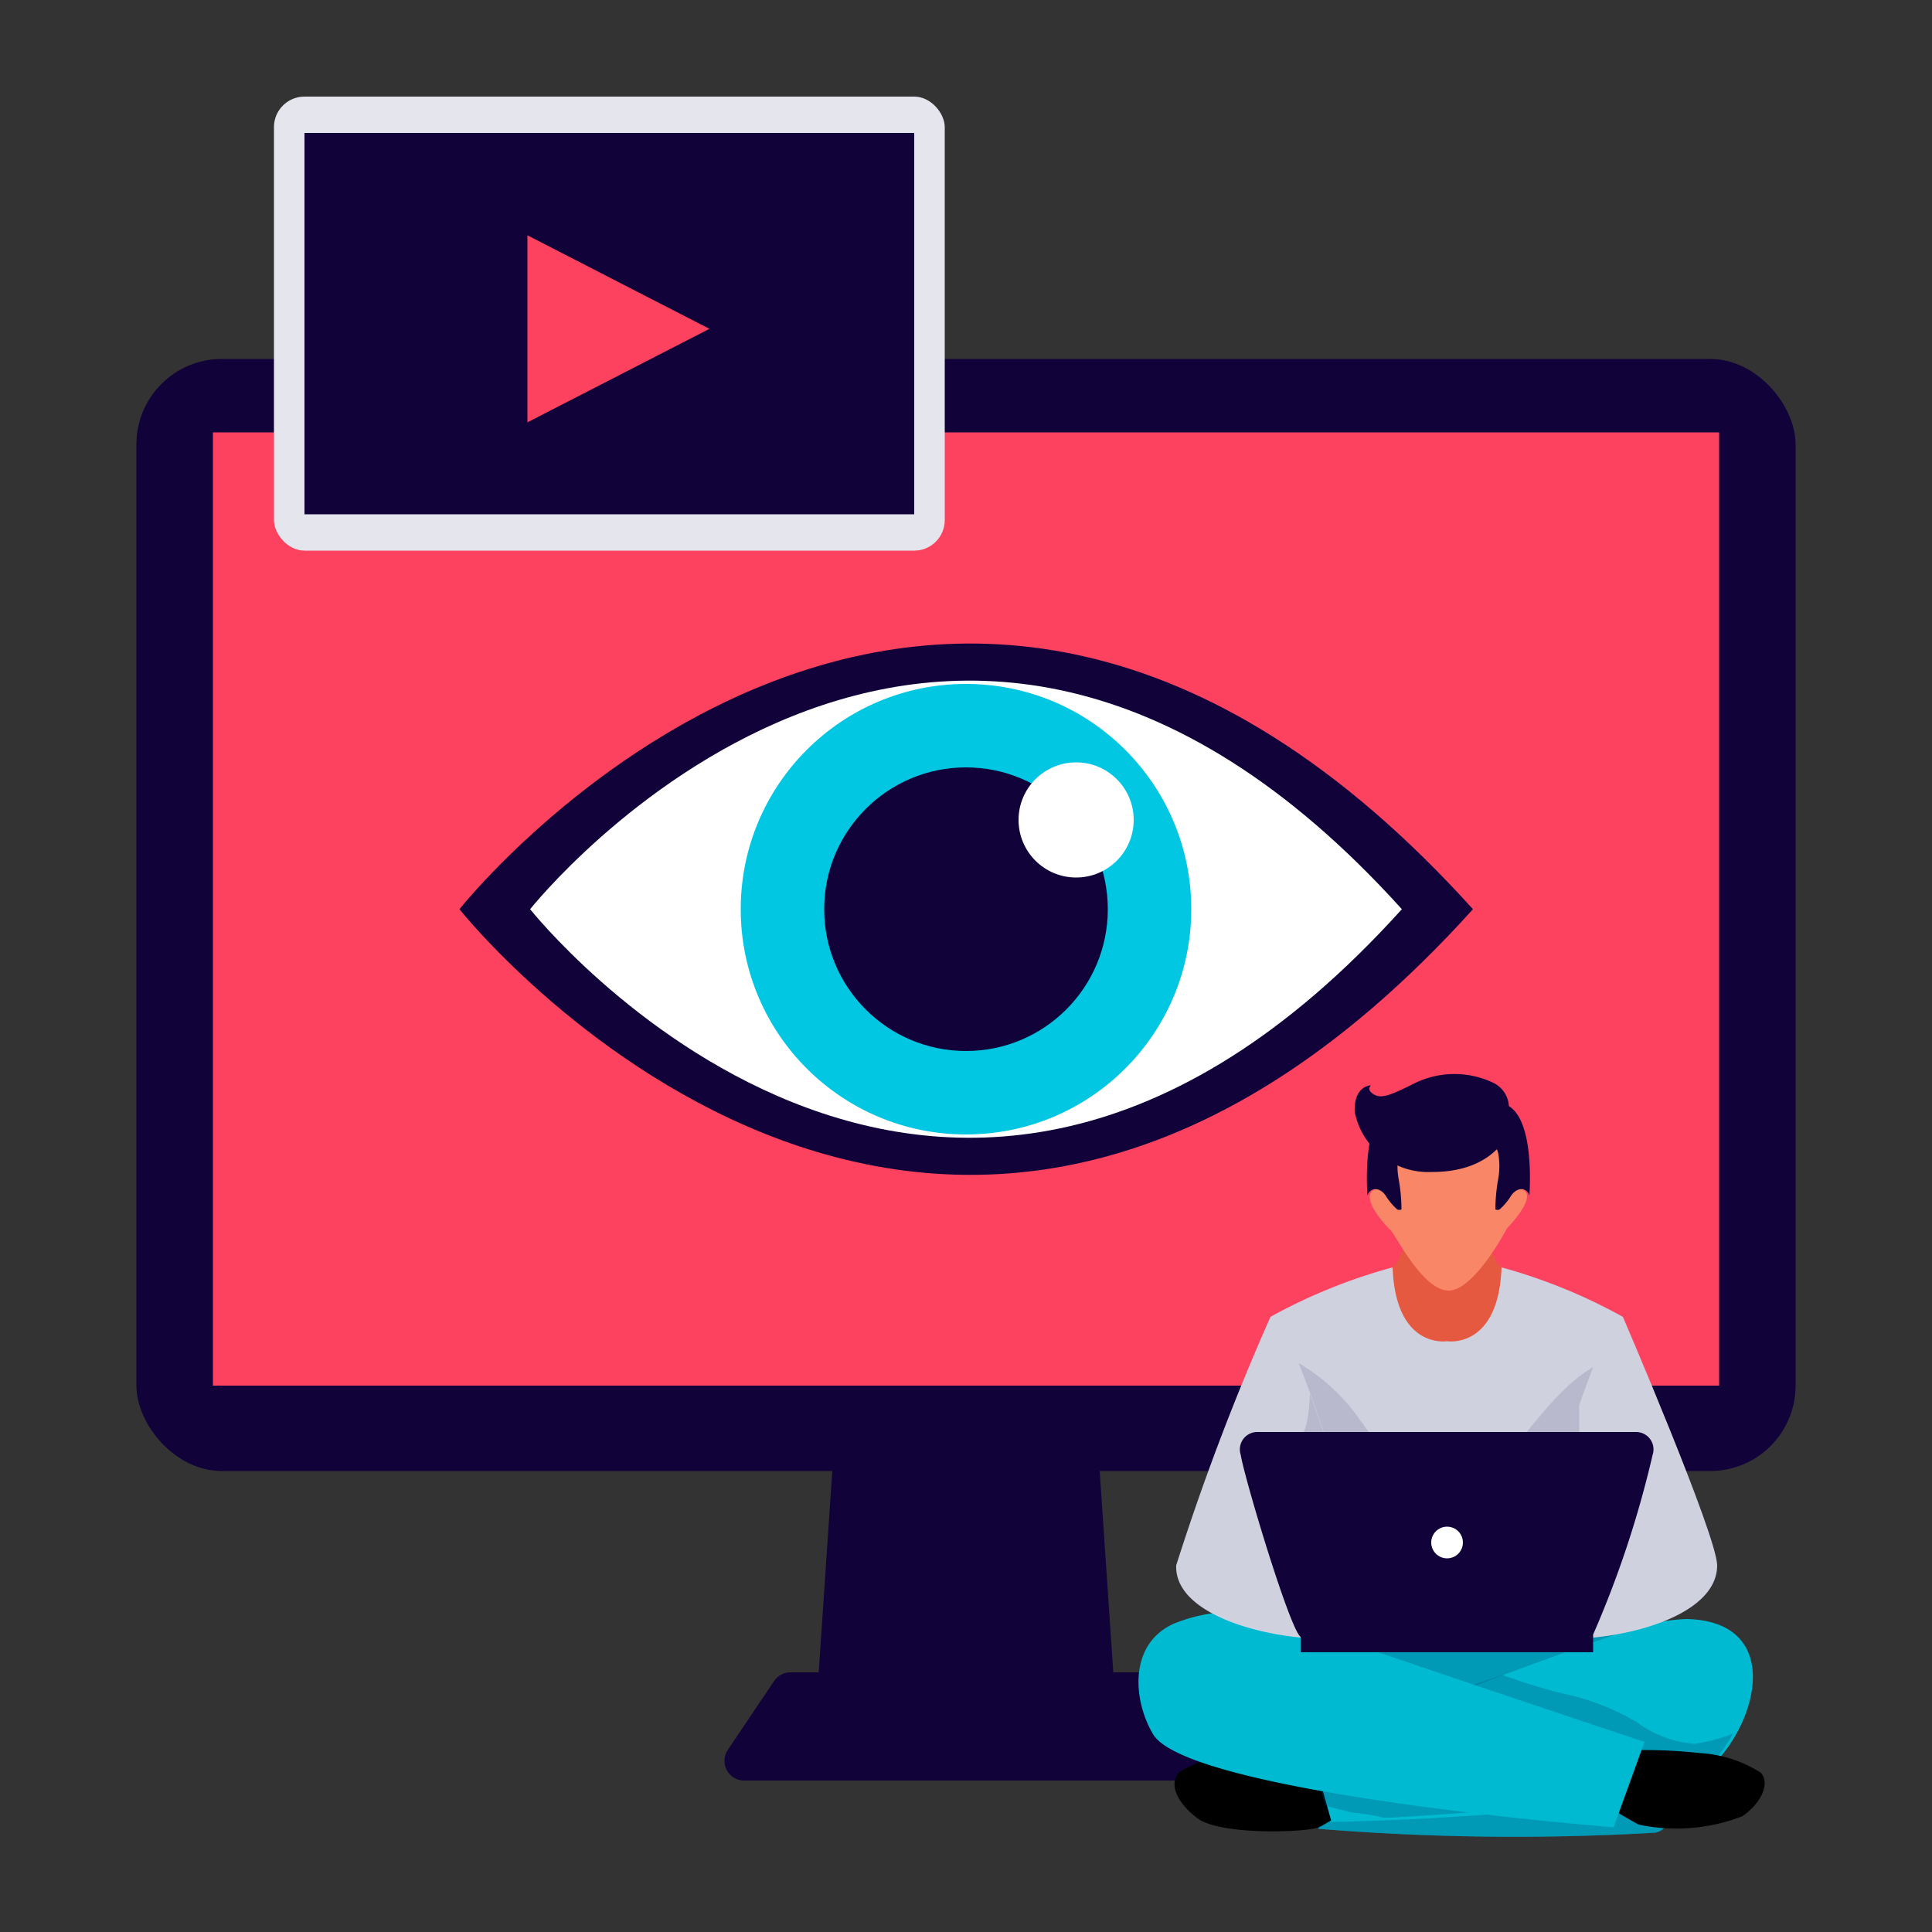
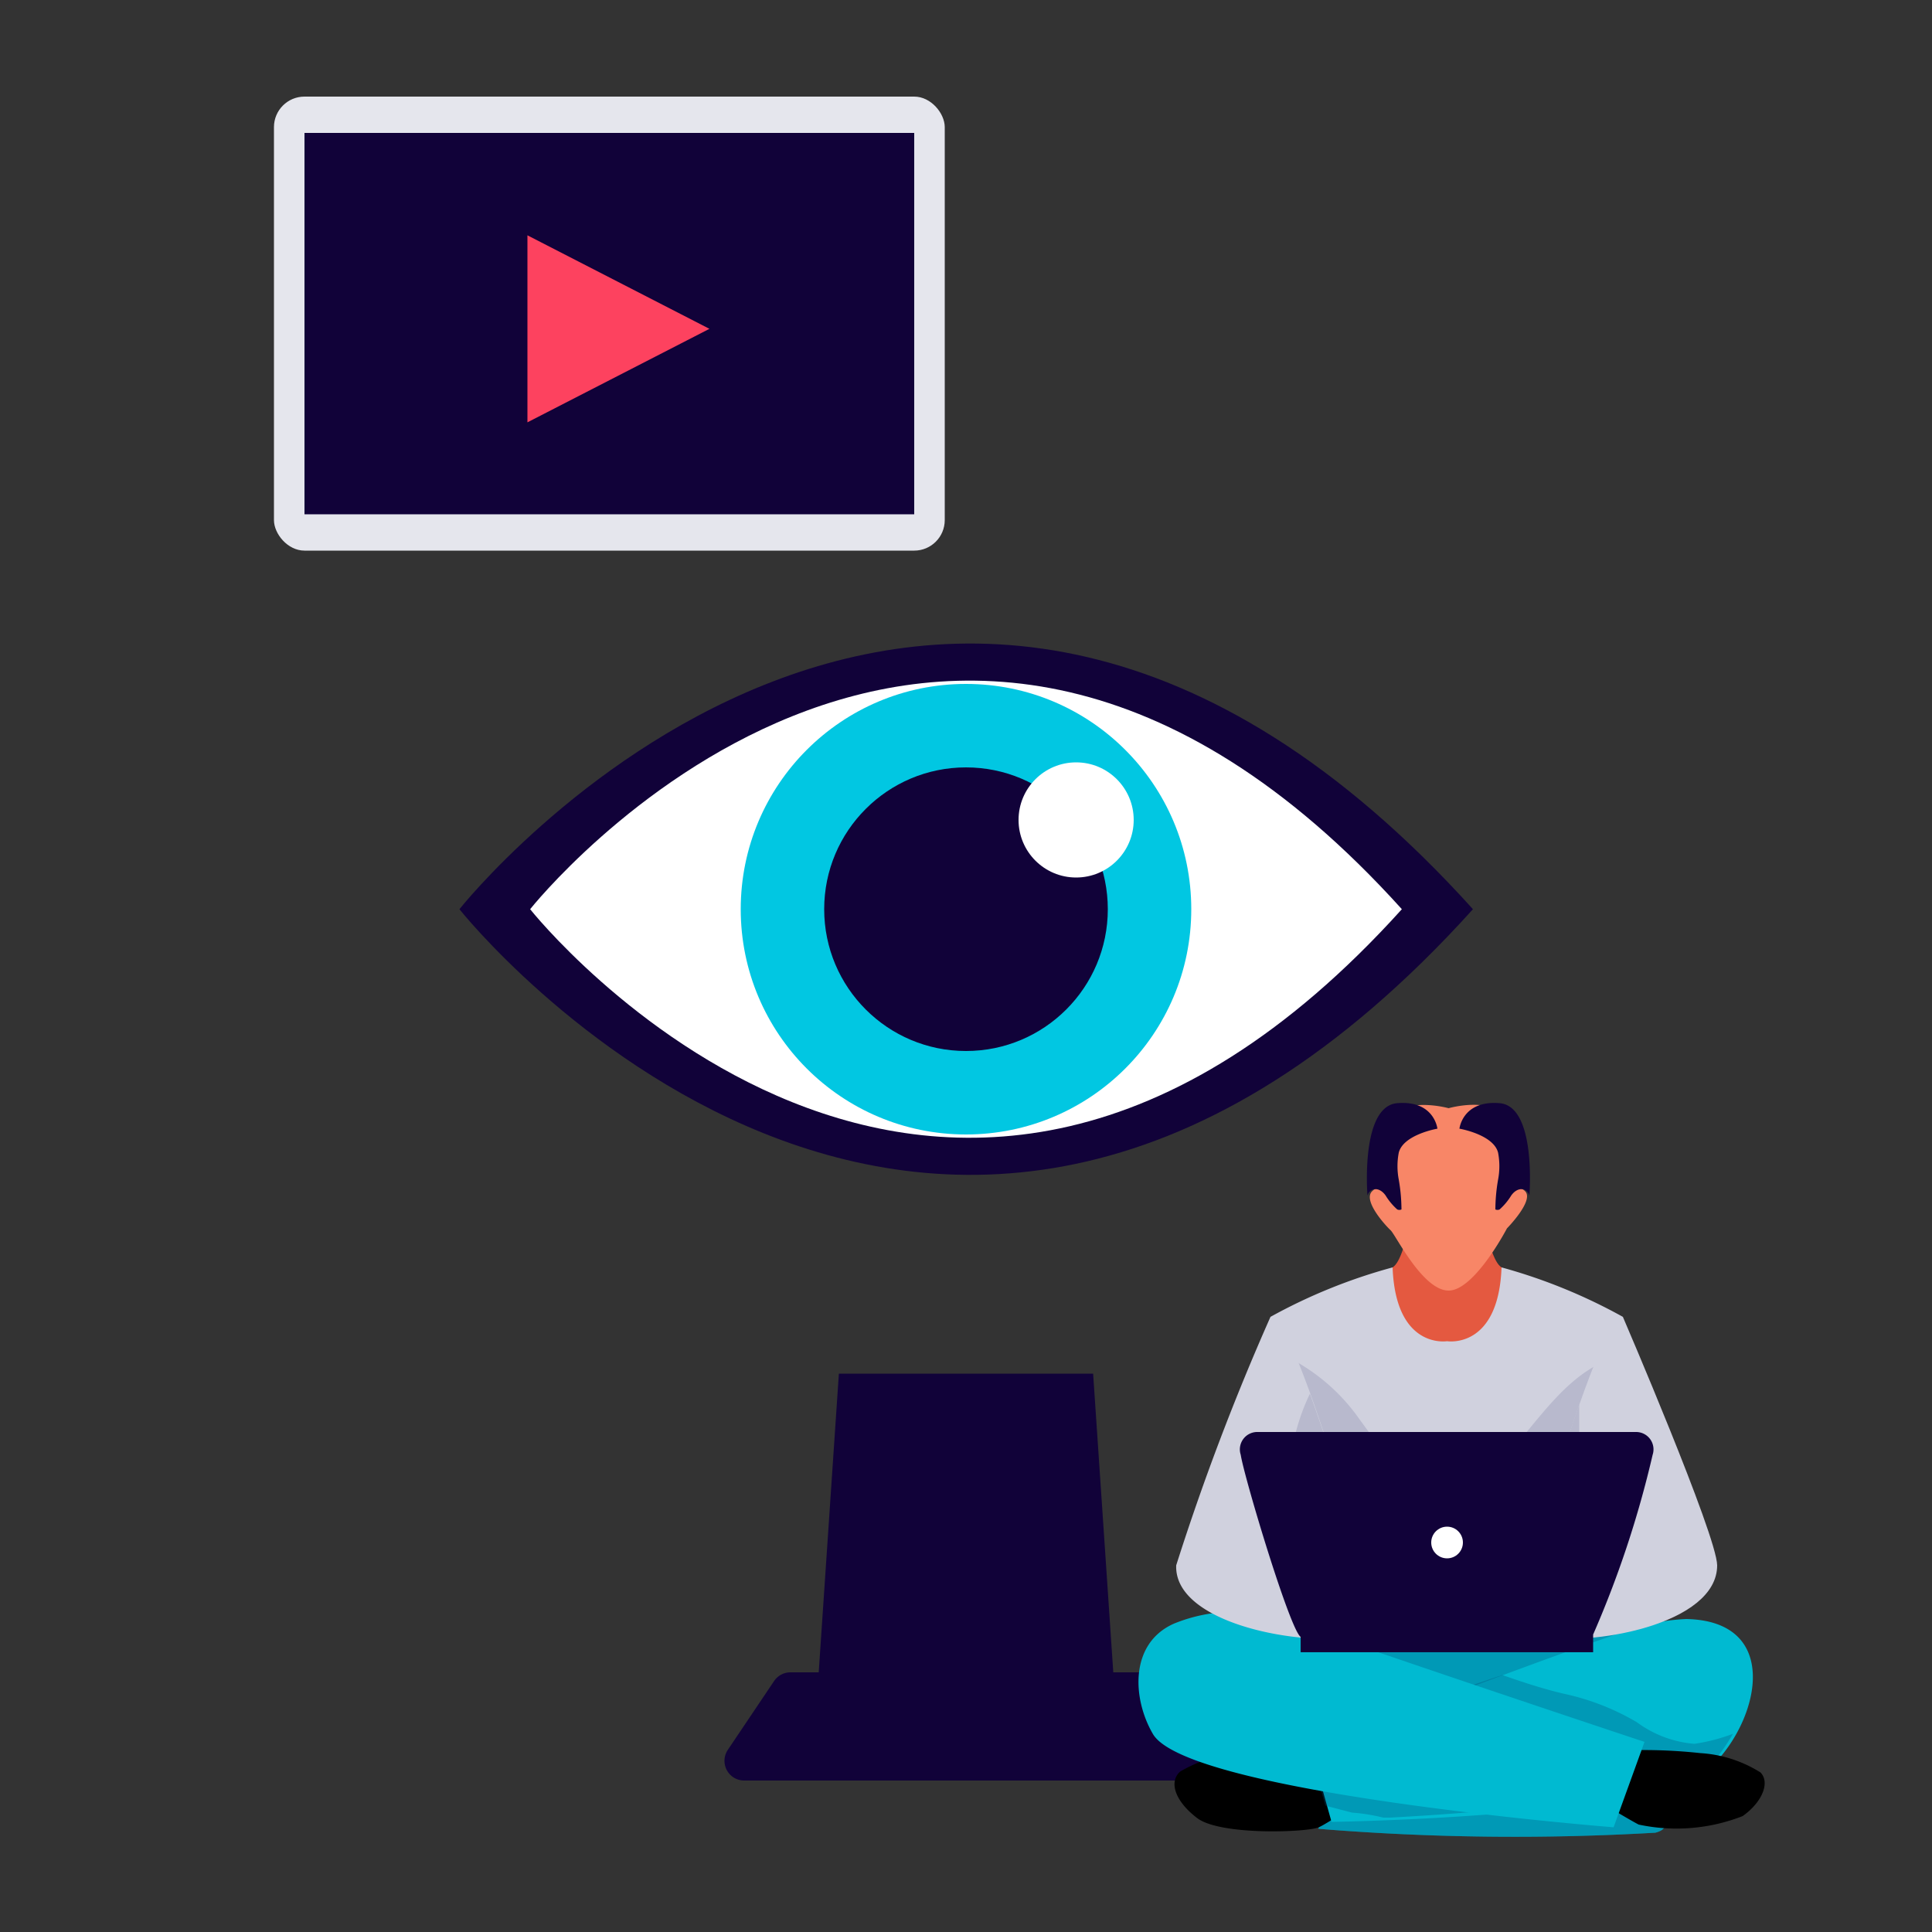
<svg xmlns="http://www.w3.org/2000/svg" viewBox="0 0 50 50">
  <rect x="0" y="0" width="50" height="50" fill="#333333" stroke="none" />
  <defs>
    <style>.cls-1{isolation:isolate;}.cls-2{fill:#110239;}.cls-3{fill:#fd425f;}.cls-4{fill:#616161;}.cls-5{fill:#00bad1;}.cls-6{fill:#00547a;opacity:0.32;mix-blend-mode:multiply;}.cls-7{fill:#e45940;}.cls-8{fill:#f88667;}.cls-9{fill:#d0d1de;}.cls-10{fill:#b8b9cd;}.cls-11{fill:#fff;}.cls-12{fill:#01c7e2;}.cls-13{fill:#e5e6ed;}</style>
  </defs>
  <title>AccessPersonalInformation</title>
  <g class="cls-1">
    <g id="Ñëîé_1" data-name="Ñëîé 1">
      <polygon class="cls-2" points="28.93 45.03 21.07 45.03 21.71 35.55 28.29 35.55 28.93 45.03" />
      <path class="cls-2" d="M30,43.51a.51.51,0,0,0-.43-.23H20.46a.51.51,0,0,0-.43.23l-1.19,1.77a.51.51,0,0,0,.43.8H30.72a.51.51,0,0,0,.43-.8Z" />
-       <rect class="cls-2" x="3.53" y="9.29" width="42.94" height="28.78" rx="2.21" ry="2.21" />
-       <rect class="cls-3" x="5.51" y="11.19" width="38.98" height="24.67" />
      <path class="cls-4" d="M39.4,43.19c-4.53-.84-9.81-1.83-9.82-.08s2,2.94,3.73,3.76a14.78,14.78,0,0,1,3-.58,34.5,34.5,0,0,1,5.29,0,7.11,7.11,0,0,0,2.83-2.1S42.89,43.83,39.4,43.19Z" />
      <path class="cls-5" d="M35.58,46.33c.14.07-1.59.89-1.45,1a62.67,62.67,0,0,0,8.71.1c1.16-.3-2.15-1.73-1-2,1.9-1.34,3-3.1,1.94-3.31s-3,.36-4.14.49a4.43,4.43,0,0,1-2.26-.14l-2.85-.31c-2.92.58-3.52,1.63-3.55,1.62,0,.42,2.13,1.28,4,2.29A2.05,2.05,0,0,1,35.58,46.33Z" />
      <path class="cls-6" d="M35.58,46.33c.14.07-1.59.89-1.45,1a62.67,62.67,0,0,0,8.71.1c1.16-.3-2.15-1.73-1-2,1.9-1.34,3-3.1,1.94-3.31s-3,.36-4.14.49a4.43,4.43,0,0,1-2.26-.14l-2.85-.31c-2.92.58-3.52,1.63-3.55,1.62,0,.42,2.13,1.28,4,2.29A2.05,2.05,0,0,1,35.58,46.33Z" />
      <path d="M34.49,45.21l.93,1.25s-1,.7-1.29.83-2.55.22-3.15-.24-.72-.95-.44-1.2a3.46,3.46,0,0,1,1.61-.48C33.08,45.25,34.49,45.21,34.49,45.21Z" />
      <path class="cls-5" d="M33.93,45.26l.53,1.89s9-.13,9.91-1.51c1.2-1.24,1.69-3.69-.73-3.74a5.23,5.23,0,0,0-1.56.31C38.79,43.33,33.93,45.26,33.93,45.26Z" />
      <path class="cls-6" d="M43.85,45.13a2.9,2.9,0,0,1-1.49-.56,6.32,6.32,0,0,0-1.86-.73c-.57-.13-1.16-.33-1.62-.49-2.61.85-5,1.9-5,1.9l.42,1.48.69.18a4.82,4.82,0,0,1,.81.13l.17,0c2.58-.14,7.77-.54,8.46-1.55a5.23,5.23,0,0,0,.42-.62A4.69,4.69,0,0,1,43.85,45.13Z" />
      <path d="M41.66,45.32l-.78,1s1.27.77,1.53.9A4.69,4.69,0,0,0,45.1,47c.52-.37.71-.88.46-1.13A3.3,3.3,0,0,0,44,45.37,13.48,13.48,0,0,0,41.66,45.32Z" />
      <path class="cls-5" d="M42.56,45.08l-.8,2.21s-11-.87-11.92-2.41c-.54-.92-.61-2.35.54-2.86a4.15,4.15,0,0,1,3.14,0C37.08,43.26,42.56,45.08,42.56,45.08Z" />
      <path class="cls-7" d="M38.23,30.42H36.67s-.22,2.13-.63,2.38c0,0-.5,2.51,1.41,2.51,2.32,0,1.41-2.51,1.41-2.51C38.45,32.55,38.23,30.42,38.23,30.42Z" />
      <path class="cls-8" d="M39.48,30.84c-.22-.25-.48.13-.48.13a3.69,3.69,0,0,0,0-2c-.36-.62-1.51-.29-1.51-.29s-1.16-.32-1.51.29a3.69,3.69,0,0,0,0,2s-.26-.38-.48-.13.36.88.49,1,.83,1.56,1.5,1.56S39,31.79,39,31.79,39.69,31.09,39.48,30.84Z" />
      <path class="cls-2" d="M37.2,29.21s-.88.15-1,.62a1.86,1.86,0,0,0,0,.7,4.6,4.6,0,0,1,.07.77.13.13,0,0,1-.11,0,1.6,1.6,0,0,1-.3-.36c-.17-.24-.41-.2-.47,0,0,0-.19-2.31.77-2.39S37.2,29.21,37.2,29.21Z" />
      <path class="cls-2" d="M37.77,29.21s.88.15,1,.62a1.86,1.86,0,0,1,0,.7,4.6,4.6,0,0,0-.07.77.13.13,0,0,0,.11,0,1.59,1.59,0,0,0,.3-.36c.17-.24.41-.2.47,0,0,0,.19-2.31-.77-2.39S37.77,29.21,37.77,29.21Z" />
-       <path class="cls-2" d="M39.05,28.63a.71.71,0,0,0-.41-.61,2.34,2.34,0,0,0-2,0c-.68.34-.89.42-1.09.3s-.07-.23-.07-.23-.45,0-.42.69a1.94,1.94,0,0,0,2,1.55C38.77,30.34,39.32,29.15,39.05,28.63Z" />
      <path class="cls-9" d="M38.86,32.8c-.08,2.13-1.41,1.91-1.41,1.91s-1.33.22-1.41-1.91a14.2,14.2,0,0,0-3.16,1.28A20.51,20.51,0,0,1,33.35,38l1.21,4.7,2.89-.53,2.89.53L41.55,38A20.51,20.51,0,0,1,42,34.08,14.2,14.2,0,0,0,38.86,32.8Z" />
      <path class="cls-10" d="M41.34,35.32c-1.32.7-2,2.32-3.24,3.12s-2.27-.84-2.91-1.7A5,5,0,0,0,33.06,35a20.08,20.08,0,0,1,.28,3l1.21,4.7,2.89-.35,2.89.35L41.55,38a20,20,0,0,1,.28-2.93Z" />
      <path class="cls-9" d="M32.88,34.08a62.93,62.93,0,0,0-2.44,6.43c-.06,1.51,3.24,2.12,4.75,1.84l.61-.11S33.57,34,32.88,34.08Z" />
      <path class="cls-9" d="M42,34.08s2.43,5.65,2.44,6.43c0,1.53-3.24,2.12-4.75,1.84l-.61-.11S41.32,34,42,34.08Z" />
-       <path class="cls-10" d="M33.9,36.07a4,4,0,0,1-.1.83A5.47,5.47,0,0,0,33.59,40a16.7,16.7,0,0,0,1.19,2.34,1.91,1.91,0,0,0,.42,0l.61-.11S34.78,38.48,33.9,36.07Z" />
+       <path class="cls-10" d="M33.9,36.07A5.47,5.47,0,0,0,33.59,40a16.7,16.7,0,0,0,1.19,2.34,1.91,1.91,0,0,0,.42,0l.61-.11S34.78,38.48,33.9,36.07Z" />
      <path class="cls-10" d="M40.58,42.33a3.69,3.69,0,0,0,.29-1.51c0-1,0-2.1,0-3.15,0-.45,0-.89,0-1.32-.85,2.42-1.8,5.9-1.8,5.9l.61.11A2.5,2.5,0,0,0,40.58,42.33Z" />
      <rect class="cls-2" x="33.66" y="42.31" width="7.57" height="0.45" />
      <path class="cls-2" d="M42.35,37.06h-9.8a.45.45,0,0,0-.44.59c.09.59,1.33,4.72,1.57,4.72h7.52a26.6,26.6,0,0,0,1.57-4.72A.45.45,0,0,0,42.35,37.06Z" />
      <circle class="cls-11" cx="37.45" cy="39.92" r="0.41" />
      <path class="cls-2" d="M11.89,23.53s12.27,15.47,26.23,0C24.15,8.06,11.89,23.53,11.89,23.53Z" />
      <path class="cls-11" d="M13.72,23.53s10.55,13.31,22.56,0C24.27,10.22,13.72,23.53,13.72,23.53Z" />
      <circle class="cls-12" cx="25" cy="23.53" r="5.83" />
      <circle class="cls-2" cx="25" cy="23.53" r="3.67" />
      <circle class="cls-11" cx="27.85" cy="21.22" r="1.49" />
      <rect class="cls-13" x="7.09" y="2.5" width="17.36" height="11.75" rx="0.79" ry="0.79" />
      <rect class="cls-2" x="7.88" y="3.44" width="15.78" height="9.87" />
      <polygon class="cls-3" points="13.65 6.09 13.65 10.93 18.36 8.51 13.65 6.09" />
    </g>
  </g>
</svg>